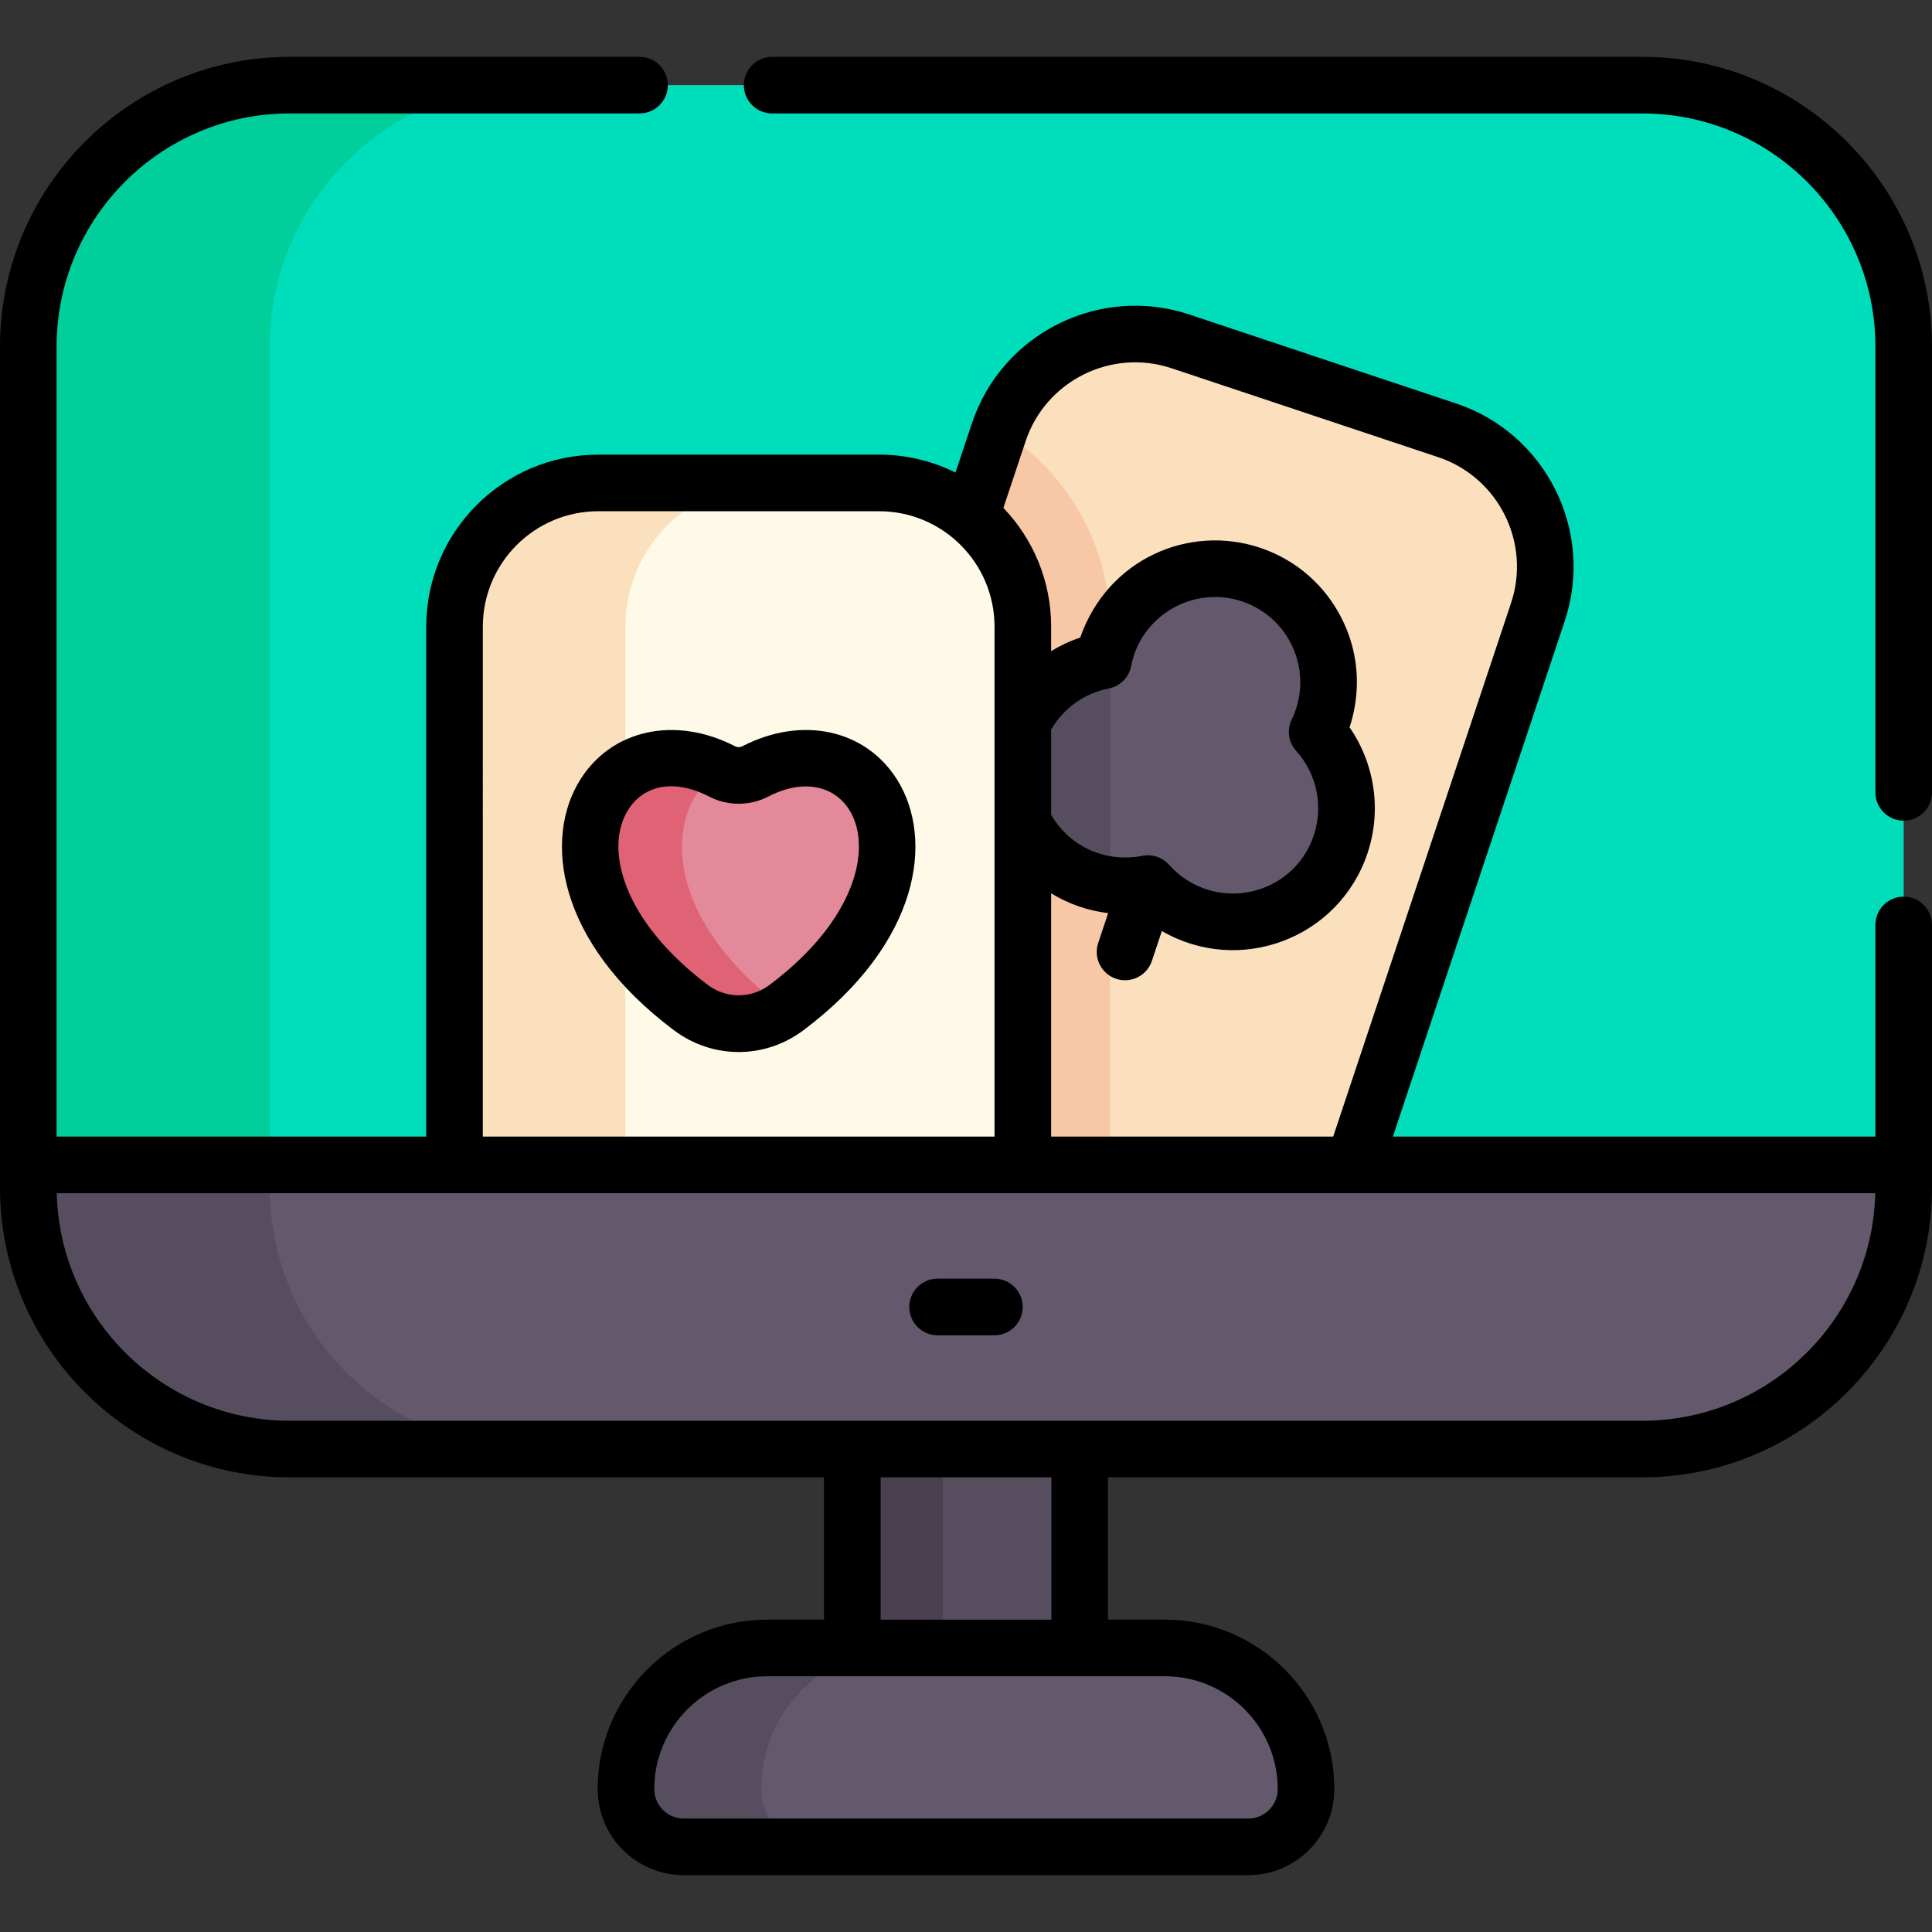
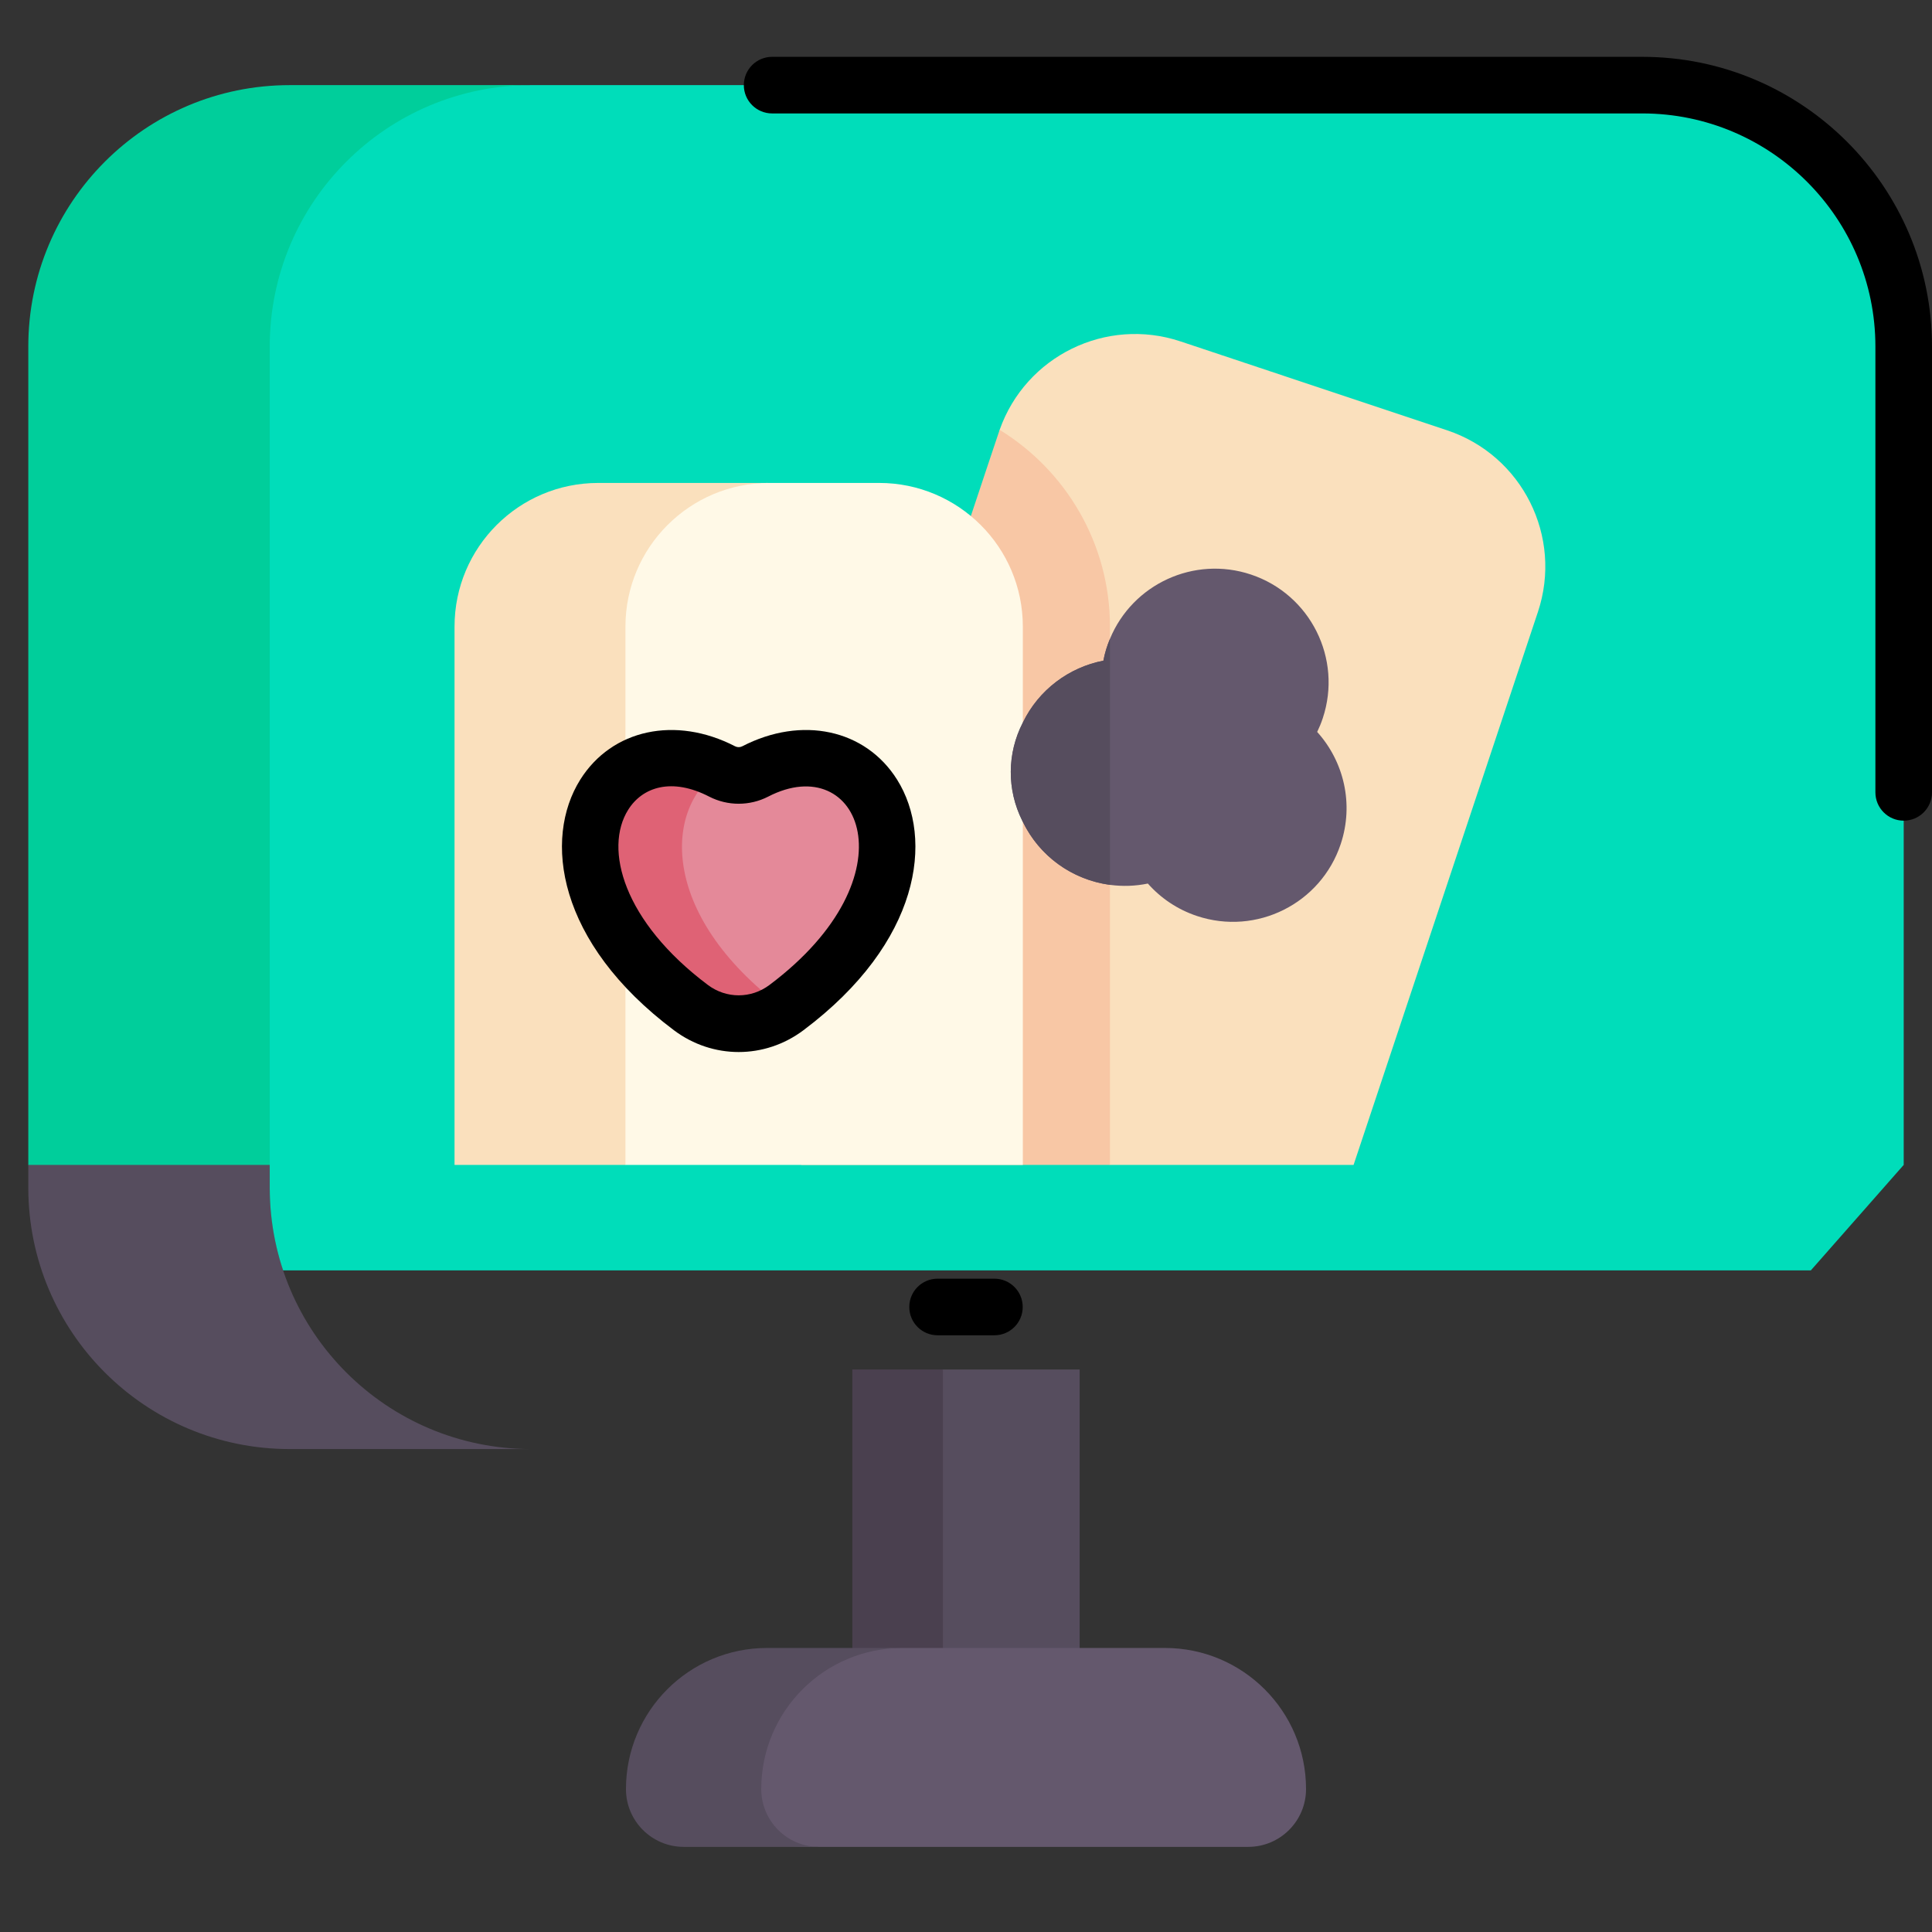
<svg xmlns="http://www.w3.org/2000/svg" id="Capa_1" enable-background="new 0 0 512 512" height="512" viewBox="0 0 512 512" width="512">
  <rect x="0" y="0" width="512" height="512" fill="#333333" stroke="none" />
  <g>
    <path d="m504.5 308.712v-216.873c0-38.264-31.015-69.279-69.279-69.279h-294.46c-81.553 0-104.646 31.015-104.646 69.279v222.897l38.928 21.922h404.858z" fill="#00ddba" />
    <path d="m71.482 91.839c0-38.264 31.015-69.279 69.279-69.279h-63.982c-38.264.001-69.279 31.015-69.279 69.279v216.873l26.607 27.946h40.936c-2.298-6.892-3.561-14.257-3.561-21.922 0-13.593 0-215.486 0-222.897z" fill="#00ce9b" />
    <path d="m249.885 362.93-12.003 11.881v69.279l12.003 13.722h36.236v-94.882z" fill="#564d5e" />
    <path d="m225.879 362.93h24.006v94.882h-24.006z" fill="#4a404f" />
    <path d="m346.113 474.128c0-20.653-16.747-37.401-37.401-37.401-8.248 0-42.07 0-69.574 0-35.851 0-52.083 16.748-52.083 37.401 0 8.454 2.008 15.312 29.994 15.312h113.751c8.455-.001 15.313-6.871 15.313-15.312z" fill="#64586d" />
    <path d="m201.738 474.128c0-20.652 16.74-37.401 37.4-37.401-16.565 0-30.838 0-35.851 0-20.661 0-37.4 16.748-37.4 37.401 0 8.454 6.858 15.312 15.312 15.312h35.851c-8.454-.001-15.312-6.858-15.312-15.312z" fill="#564d5e" />
-     <path d="m504.5 314.736v-6.024c-43.942 0-384.13 0-433.018 0l-35.367 6.024c0 38.264 22.758 69.279 104.646 69.279h294.46c38.264 0 69.279-31.015 69.279-69.279z" fill="#64586d" />
    <path d="m71.482 314.736c0-1.013 0-3.079 0-6.024h-63.982v6.024c0 38.264 31.015 69.279 69.279 69.279h63.982c-38.264 0-69.279-31.015-69.279-69.279z" fill="#564d5e" />
    <path d="m383.483 114.029-70.644-23.555c-19.734-6.575-41.03 3.911-47.922 23.437v183.757l29.237 11.044h64.56l48.847-146.53c6.646-19.95-4.128-41.507-24.078-48.153z" fill="#fae0bd" />
    <path d="m264.916 113.911c-.543 1.537-4.837 14.473-7.631 22.839l-44.961 171.962h81.829v-142.654c.001-22.033-11.713-41.378-29.237-52.147z" fill="#f8c7a5" />
    <path d="m232.987 127.985h-29.164c-53.248 0-59.272 17.049-59.272 38.073v128.43l21.199 14.224h105.31c0-51.151 0-92.106 0-142.654.001-21.08-17.111-38.073-38.073-38.073z" fill="#fff9e7" />
    <path d="m203.824 127.985h-45.296c-21.025 0-38.073 17.049-38.073 38.073v142.654h45.296v-142.654c-.001-21.025 17.048-38.073 38.073-38.073z" fill="#fae0bd" />
    <path d="m349.065 193.97c.562-1.165 1.064-2.359 1.476-3.615 5.261-15.784-3.263-32.842-19.047-38.103-15.095-5.022-31.348 2.561-37.34 17.037-.788 1.904-1.338 3.645-1.747 5.795-9.097 1.767-17.139 7.701-21.346 16.406-4.206 8.148-4.26 17.817-.147 26.013l.147.293c6.093 12.562 19.87 19.088 33.133 16.356 3.394 3.835 7.801 6.858 13.012 8.595 15.784 5.261 32.842-3.273 38.093-19.047 3.565-10.683.804-21.938-6.234-29.73z" fill="#64586d" />
    <path d="m292.406 175.084c-9.097 1.767-17.139 7.701-21.346 16.406-4.206 8.148-4.26 17.817-.147 26.013l.147.293c4.392 9.054 12.983 15.333 23.093 16.697v-65.203c-.788 1.904-1.337 3.645-1.747 5.794z" fill="#564d5e" />
    <path d="m200.145 204.443c-2.751 1.416-6.024 1.416-8.775 0-.19-.098-.379-.184-.568-.278-33.533-.877-30.855 54.848 17.13 63.195.161-.114.328-.216.487-.335 47.517-35.657 23.305-78.903-8.274-62.582z" fill="#e48999" />
    <path d="m190.802 204.165c-31.326-15.527-54.921 27.431-7.705 62.86 7.361 5.524 17.362 5.625 24.835.335-.161-.114-.328-.216-.487-.335-33.09-24.83-31.397-53.354-16.643-62.86z" fill="#df6275" />
    <path d="m196.713 197.773c-.599.31-1.312.308-1.899.006-15.782-8.157-32.658-4.521-41.042 8.841-9.816 15.645-6.235 43.097 24.824 66.403 10.262 7.7 24.058 7.703 34.324 0 31.06-23.307 34.641-50.759 24.823-66.403-8.384-13.361-25.261-16.995-41.03-8.847zm7.205 63.252c-4.88 3.661-11.438 3.663-16.32 0-22.432-16.832-27.605-36.1-21.12-46.433 3.821-6.091 11.617-8.569 21.46-3.482 4.895 2.521 10.742 2.521 15.651-.005 24.181-12.506 38.911 20.97.329 49.92z" />
-     <path d="m504.5 237.626c-4.143 0-7.5 3.357-7.5 7.5v56.086h-127.881l45.556-136.658c7.944-23.841-4.984-49.698-28.819-57.641l-70.646-23.555c-23.834-7.942-49.694 4.987-57.64 28.82l-4.352 13.058c-6.1-3.035-12.966-4.752-20.23-4.752h-74.46c-25.129 0-45.573 20.444-45.573 45.573v135.154h-97.955v-209.371c0-34.066 27.714-61.78 61.778-61.78h92.703c4.143 0 7.5-3.357 7.5-7.5 0-4.142-3.357-7.5-7.5-7.5h-92.703c-42.336.001-76.778 34.444-76.778 76.78v222.896c0 42.336 34.442 76.779 76.778 76.779h141.601v37.712h-15.091c-24.758 0-44.9 20.143-44.9 44.9 0 12.578 10.233 22.812 22.812 22.812h149.602c12.578 0 22.811-10.233 22.811-22.812 0-24.758-20.143-44.9-44.9-44.9h-15.091v-37.712h141.601c42.336 0 76.778-34.443 76.778-76.779v-69.61c-.001-4.143-3.358-7.5-7.501-7.5zm-232.7-120.703c5.33-15.988 22.679-24.662 38.667-19.334l70.646 23.555c15.989 5.328 24.661 22.674 19.332 38.667l-47.137 141.401h-74.748v-64.469c4.578 2.796 9.725 4.603 15.114 5.247l-2.639 7.912c-1.311 3.93.812 8.177 4.741 9.487 3.934 1.313 8.178-.817 9.487-4.741l2.639-7.912c20.567 11.894 46.972 1.987 54.512-20.663 3.77-11.297 1.917-23.663-4.767-33.322.071-.57 5.453-13.777-2.03-28.747-4.492-8.988-12.218-15.689-21.755-18.868-18.737-6.231-40.288 2.948-47.595 23.824-2.711.906-5.291 2.126-7.707 3.603v-6.506c0-12.194-4.823-23.276-12.651-31.463zm71.699 82.075c5.467 6.052 7.263 14.607 4.685 22.333-5.483 16.474-26.69 20.896-38.416 7.809-1.733-1.929-4.396-2.854-6.998-2.345-10.354 2.011-19.621-2.885-24.209-10.875v-22.566c3.235-5.624 8.837-9.657 15.276-10.907 3.011-.585 5.362-2.944 5.936-5.957 2.535-13.272 16.37-21.439 29.35-17.121 12.852 4.283 19.196 18.895 13.188 31.342-1.327 2.746-.857 6.023 1.188 8.287zm-215.545-32.94c0-16.858 13.715-30.573 30.573-30.573h74.46c16.858 0 30.573 13.715 30.573 30.573v135.154h-135.606zm210.658 308.07c0 4.308-3.504 7.812-7.811 7.812h-149.602c-4.308 0-7.812-3.504-7.812-7.812 0-16.487 13.413-29.9 29.9-29.9h105.424c16.488 0 29.901 13.413 29.901 29.9zm-105.233-44.9v-37.712h45.242v37.712zm201.843-52.712c-15.572 0-342.244 0-358.443 0-33.57 0-60.952-26.919-61.741-60.304h481.925c-.789 33.384-28.172 60.304-61.741 60.304z" />
    <path d="m435.222 15.061h-230.599c-4.143 0-7.5 3.357-7.5 7.5s3.357 7.5 7.5 7.5h230.599c34.064-.001 61.778 27.713 61.778 61.779v118.145c0 4.143 3.357 7.5 7.5 7.5s7.5-3.357 7.5-7.5v-118.145c0-42.336-34.442-76.779-76.778-76.779z" />
    <path d="m263.53 338.863h-15.06c-4.143 0-7.5 3.357-7.5 7.5s3.357 7.5 7.5 7.5h15.061c4.143 0 7.5-3.357 7.5-7.5-.001-4.142-3.358-7.5-7.501-7.5z" />
  </g>
</svg>